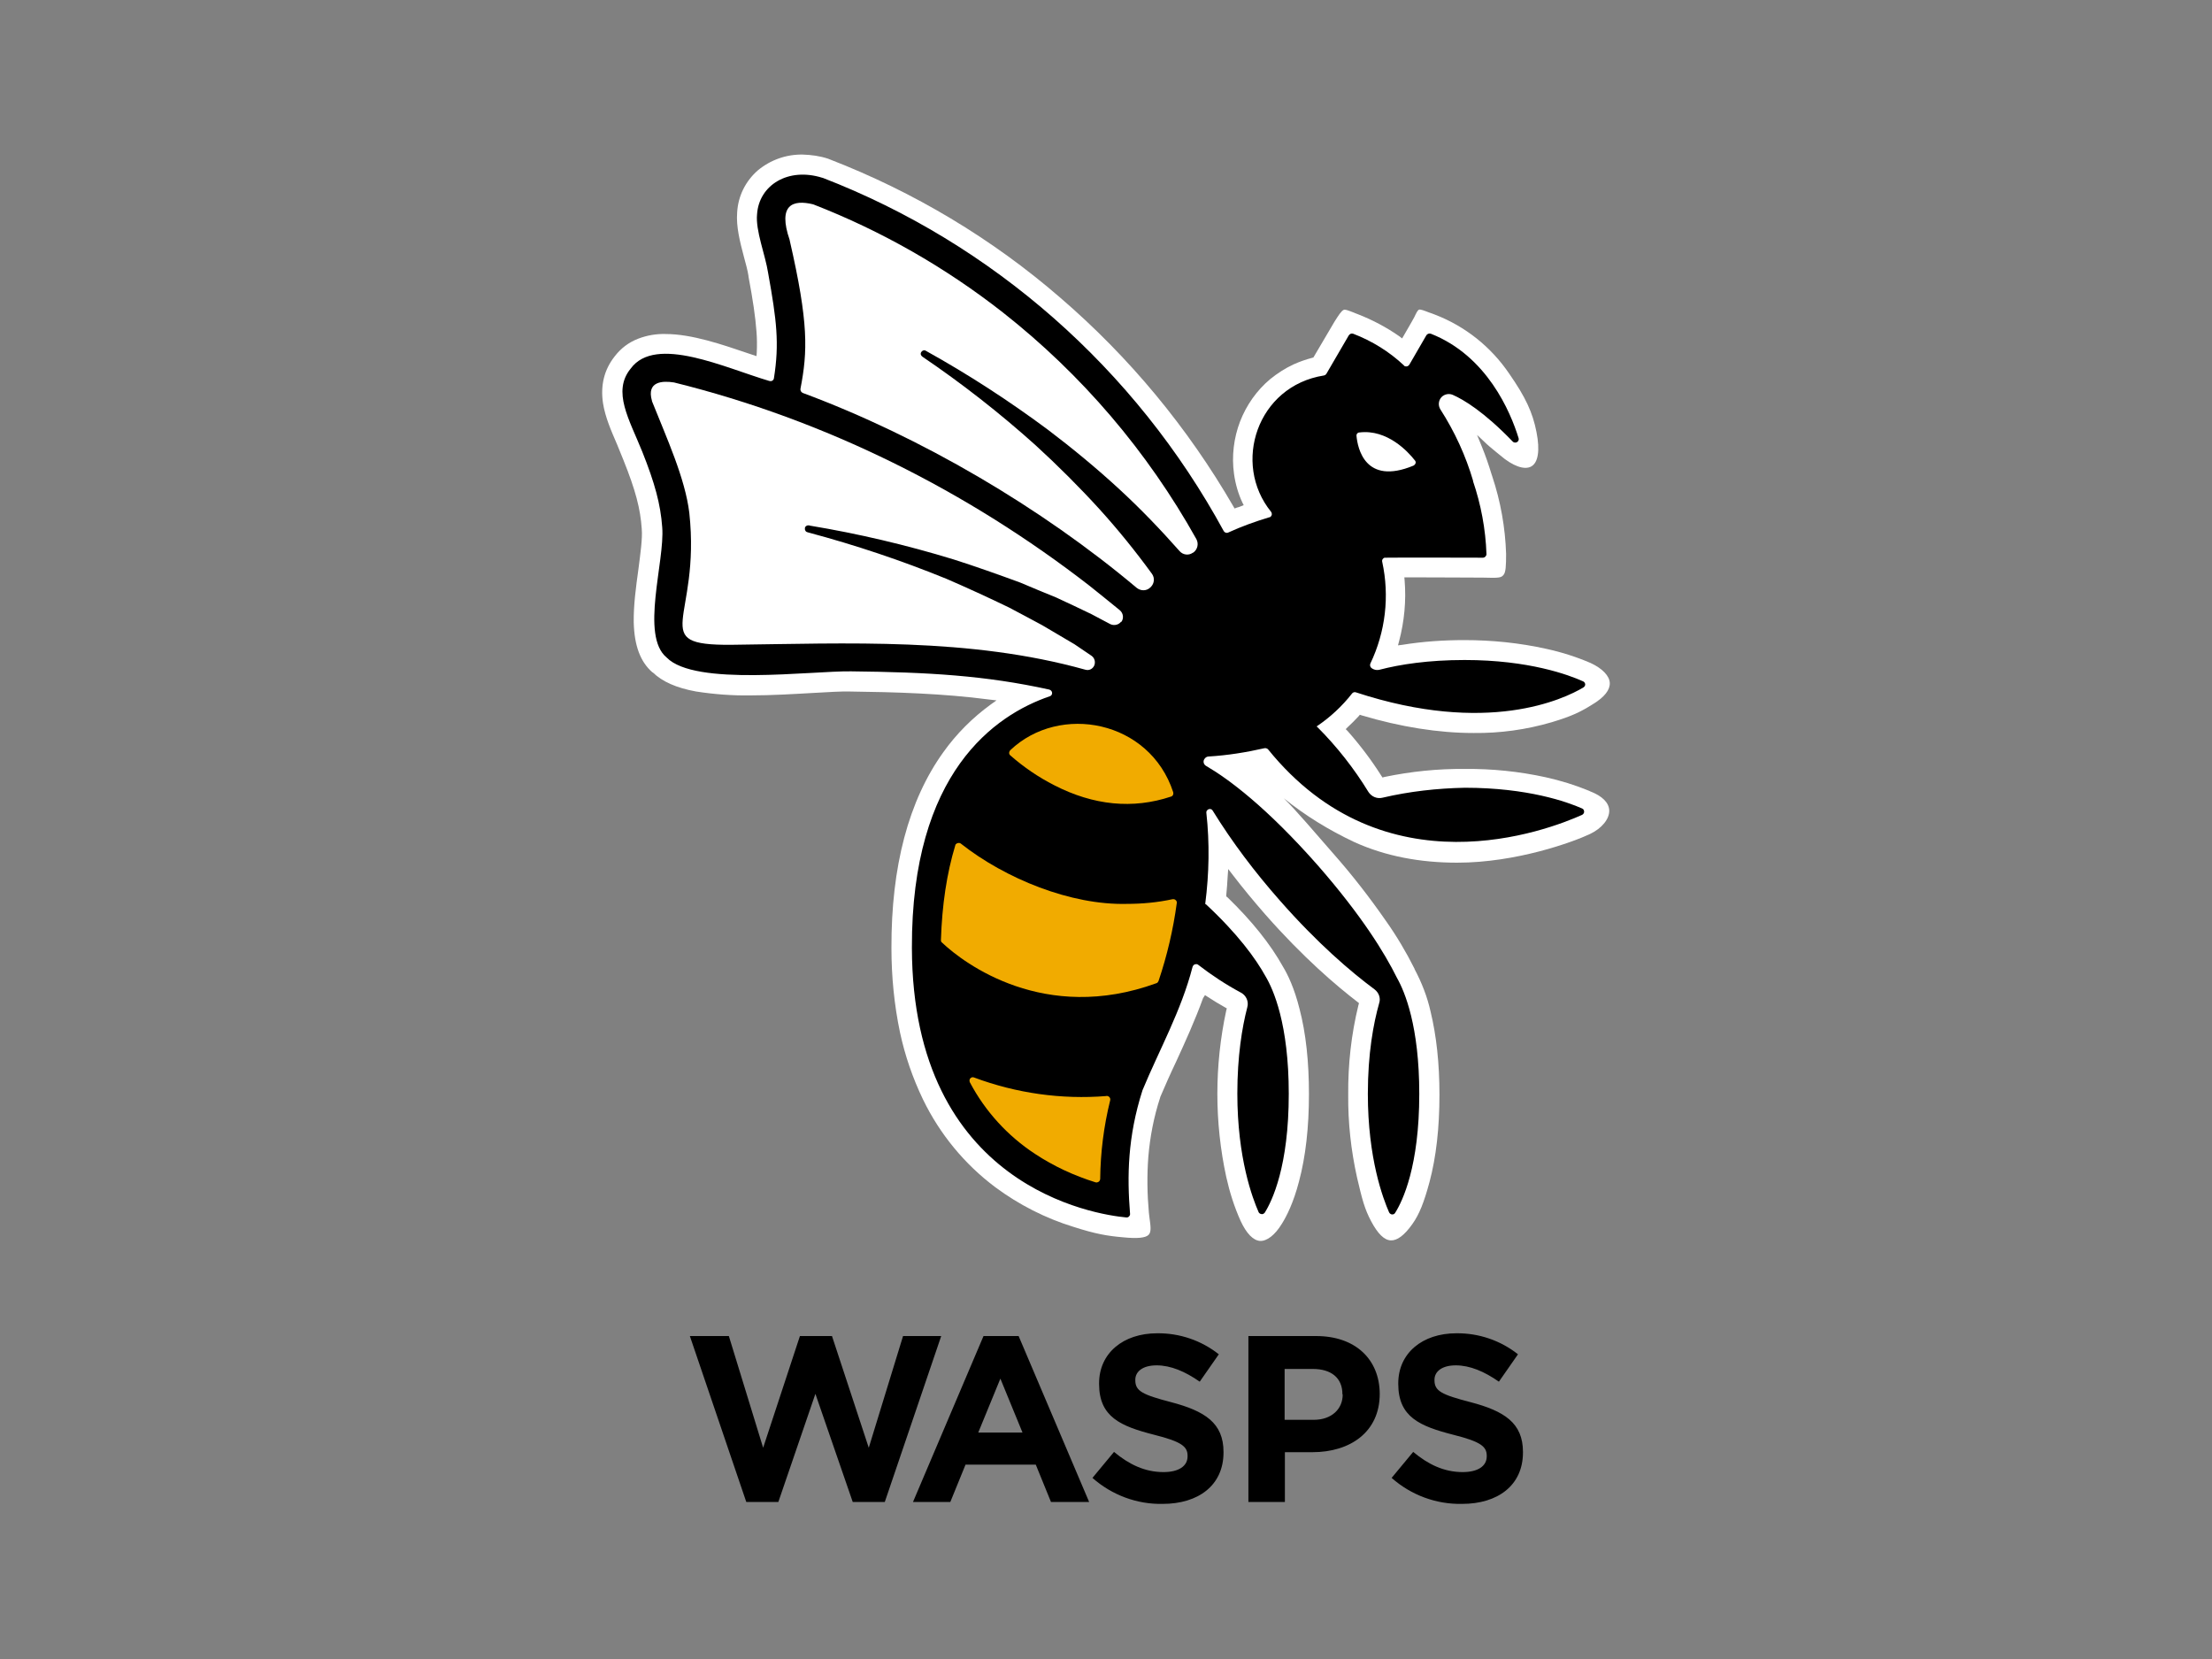
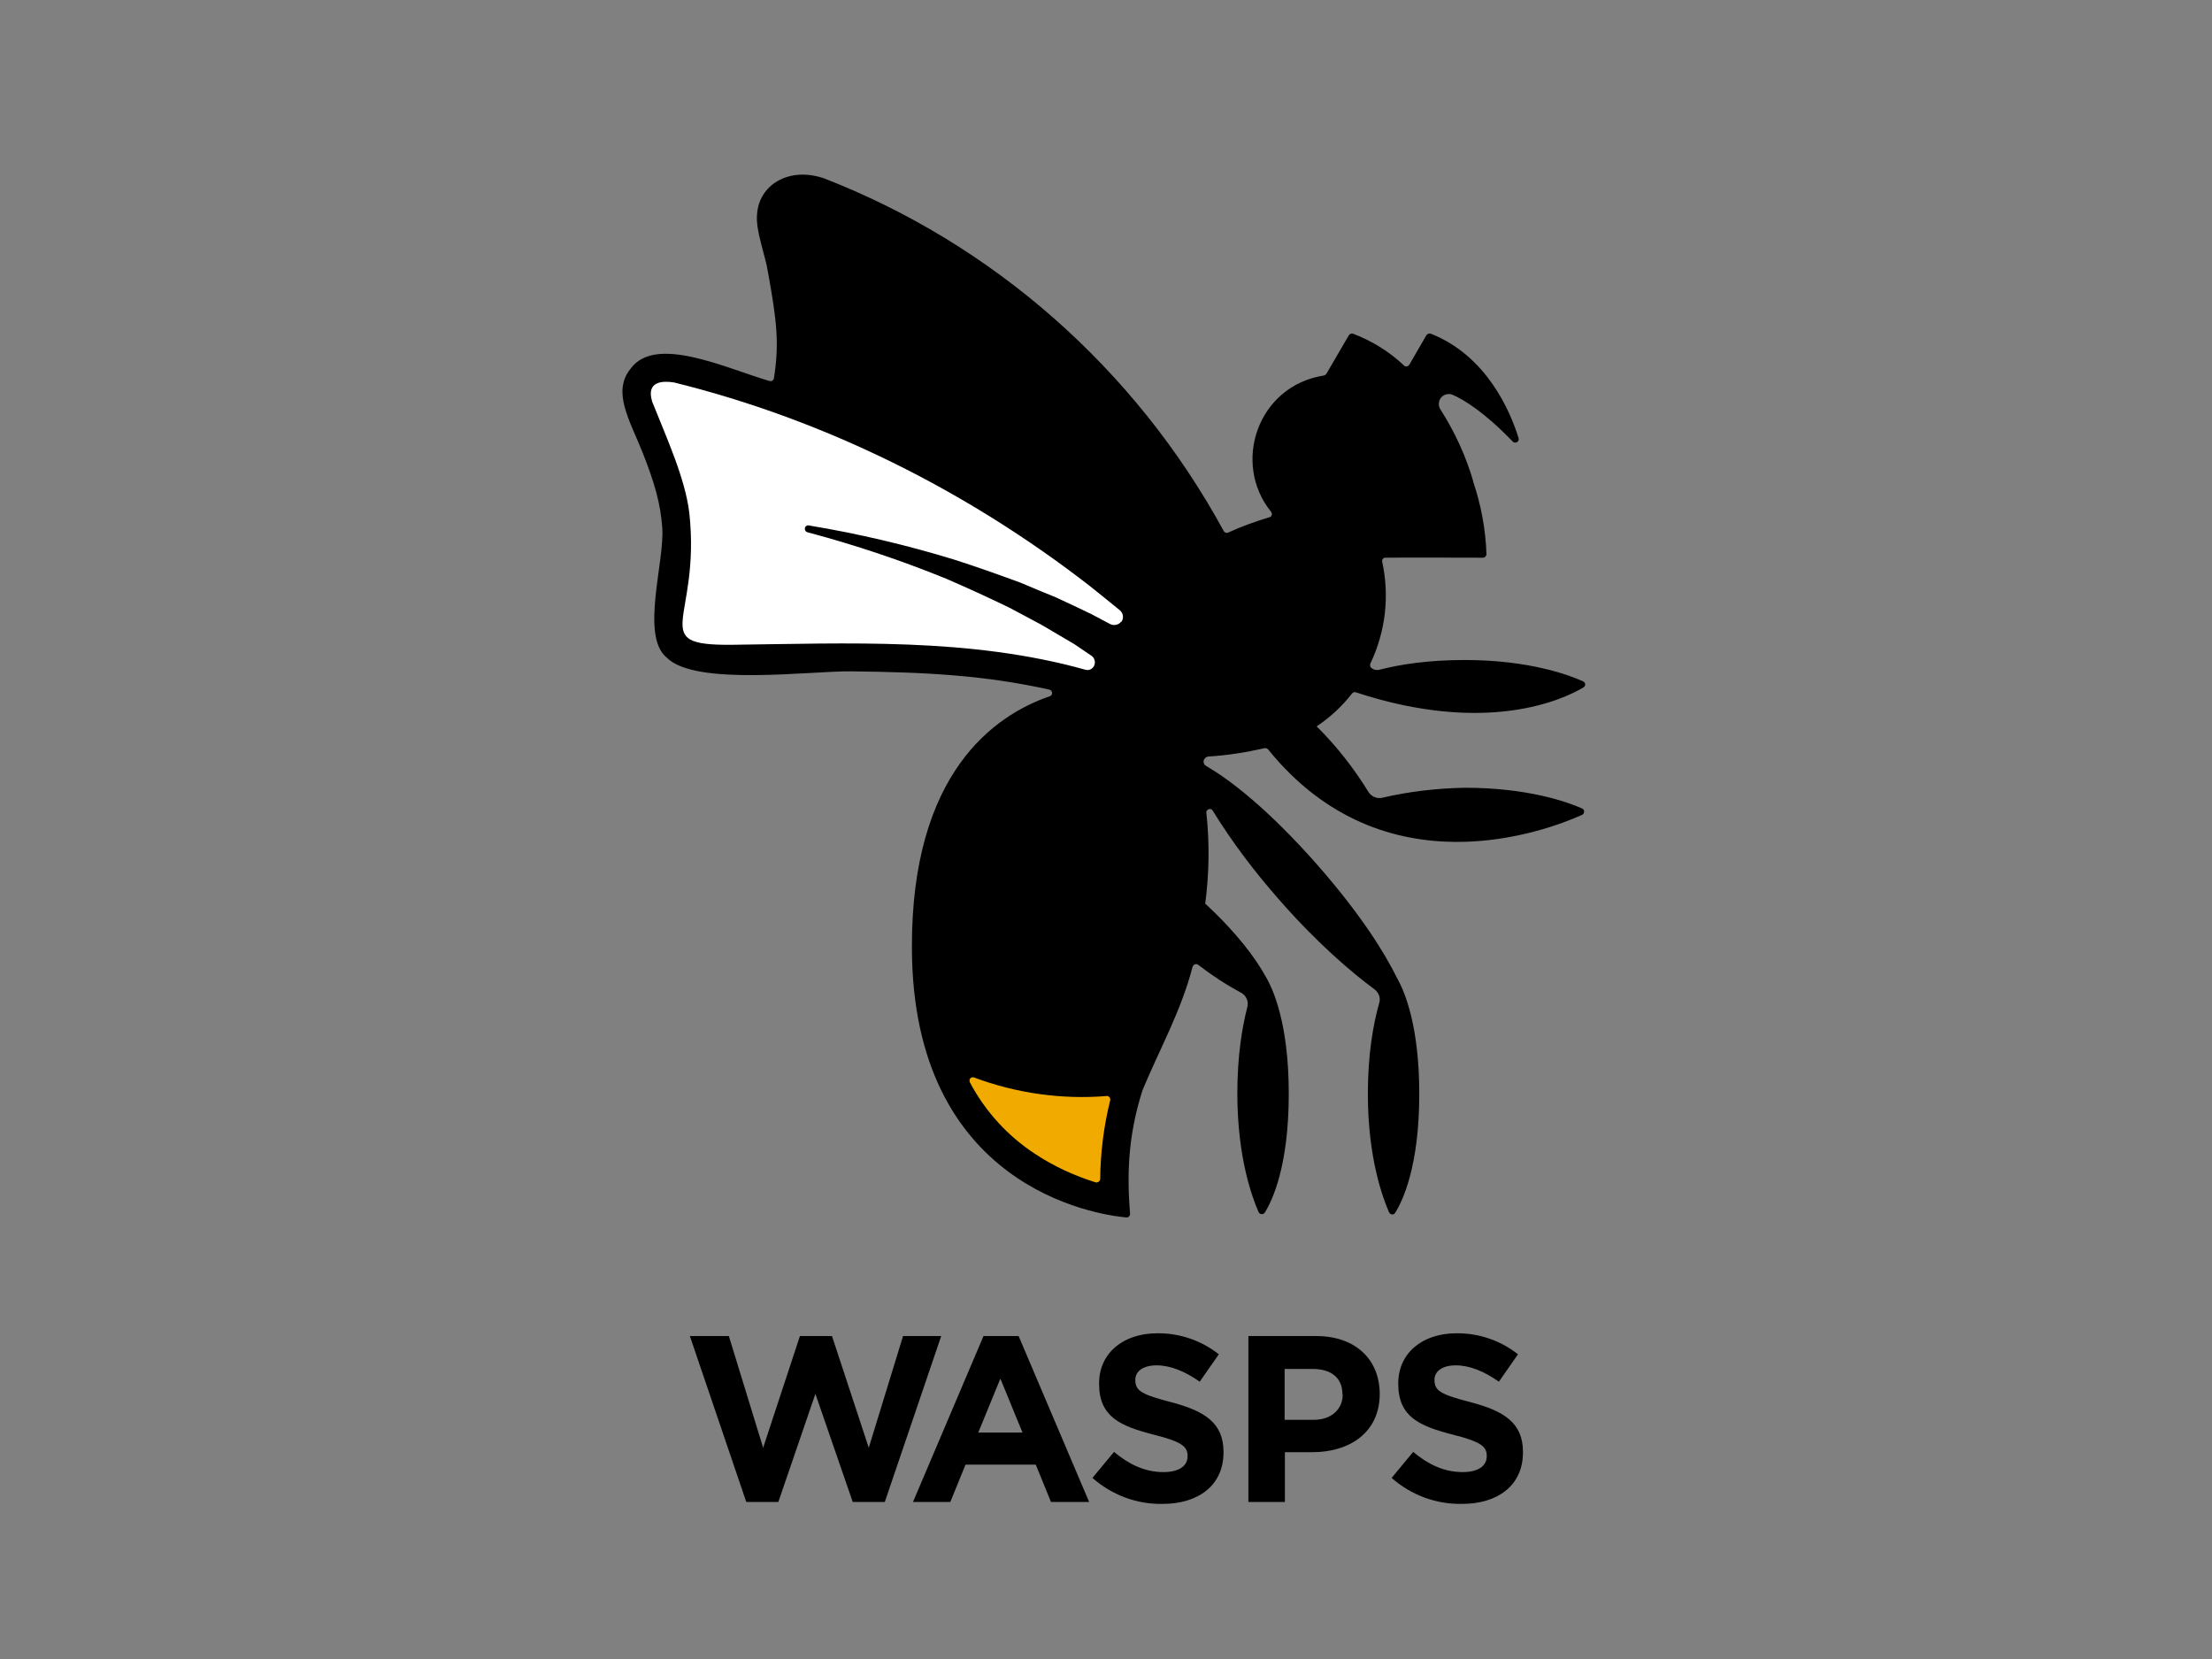
<svg xmlns="http://www.w3.org/2000/svg" version="1.0" id="katman_1" x="0px" y="0px" viewBox="0 0 800 600" style="enable-background:new 0 0 800 600;" xml:space="preserve">
  <rect x="0" y="0" width="800" height="600" fill="#808080" stroke="none" />
  <style type="text/css">
	.st0{fill:#FFFFFF;}
	.st1{fill:#F1AB00;}
</style>
-   <path class="st0" d="M435.8,359.9l1.1,0.7c2,1.3,4.1,2.6,6.1,3.7l0.7,0.4l-0.2,0.7c-4.3,19.9-4.3,40.5,0,60.3  c1.2,5.4,2.9,10.8,5.2,15.9c2.1,4.5,4.5,7,7,7.2c2.5,0.1,5.4-2.1,7.9-6.2c1.7-2.7,4.2-7.6,6.2-15.3c2.4-9,3.6-19.6,3.6-31.6  c0-11.7-1.1-22-3.4-30.8c-1.9-7.6-4.3-12.5-6-15.3l0,0c-4.5-8.1-11.3-16.6-20.1-25.1l-0.4-0.3l0-0.5c0.2-2.2,0.4-4.5,0.5-6.7  l0.2-2.7l1.7,2.2c3.6,4.7,7.5,9.4,11.6,14.1c13.7,15.6,25.8,25.9,33.5,31.8l0.5,0.4l-0.2,0.7c-2.6,10.6-3.8,21.5-3.7,32.4  c-0.1,10.1,1,20.1,3.2,30c1.8,7.7,2.7,11.3,5.1,15.8s4.7,6.8,7.1,6.9c2.3,0.1,4.9-1.8,7.8-5.9c2.5-3.5,4.2-7.8,6.2-15.2  c2.4-9,3.6-19.6,3.6-31.6c0-11.3-1.1-21.3-3.2-30c-1.2-5.4-3.2-10.5-5.8-15.4v-0.1c-3-6-6.5-11.9-10.4-17.4  c-5.9-8.5-12.2-16.6-19-24.3c-6.3-7.2-13.4-15.6-17.9-20c7.8,6.3,16.3,11.5,25.4,15.8c11.4,5.2,24,7.5,37.3,7.5  c21.5,0,42-7.5,48.1-10.4c4.2-2,7-5.4,6.9-8.5c-0.1-2.8-2.5-5.2-6.9-6.9l-0.4-0.2c-5.1-2.1-10.3-3.7-15.7-4.9  c-9.6-2.1-19.4-3.1-29.2-3c-9.8-0.1-19.5,0.9-29.1,2.9l-0.7,0.2l-0.4-0.6c-3.6-5.7-7.7-11.1-12.2-16.2l-0.7-0.7l0.7-0.7  c1.4-1.3,2.7-2.6,4-4l0.4-0.5l0.6,0.2c14.1,4.2,27.8,6.4,40.6,6.4c9.5,0.1,19-1.2,28.2-3.9c7.3-2.2,10.4-3.7,15-6.6  c4.1-2.5,6.1-5.1,6-7.6c-0.1-2.5-2.6-5.2-6.9-7.2c-5.1-2.2-10.4-3.9-15.9-5.1c-9.8-2.2-19.8-3.2-29.8-3.2c-7.5,0-15,0.5-22.4,1.7  l-1.6,0.2l0.4-1.5c1.9-7.2,2.6-14.6,2-22l-0.1-1.1h1.4c9.4,0,23,0.1,27,0.1l0,0c6,0.2,6.6,0,7.4-0.9c0.9-0.9,1-3.4,1-7.7  c-0.3-9.5-2-19-5-28l-0.3-0.9h0c-1-3.3-2.1-6.5-3.4-9.7l-1.8-4.4l3.5,3.3c0.6,0.6,1.3,1.1,2.1,1.8c0.8,0.7,1.6,1.3,2.8,2.3  c4.4,3.8,8.7,5.4,11.2,4s3.2-5.8,1.9-12.4c-1.4-7.2-4-12.7-9.9-21.2c-6.6-9.7-15.9-17.1-26.8-21.3c-0.8-0.3-1.5-0.6-2.2-0.8  c-1.8-0.7-3.1-1.2-3.6-1c-0.5,0.2-1,1.2-1.7,2.7c-0.3,0.5-0.6,1.1-1,1.8l0,0l-3.4,5.9l-0.9-0.7c-4.7-3.3-9.8-6-15.2-8.1  c-0.6-0.2-1-0.4-1.5-0.6c-2.1-0.8-3.1-1.2-3.6-0.9c-0.8,0.4-1.8,1.9-3.3,4.3l-7.6,12.9l-0.4,0.1c-2.3,0.6-4.6,1.4-6.8,2.4  c-3,1.4-5.8,3.2-8.4,5.3c-4.9,4.1-8.6,9.4-10.9,15.3c-2.3,6-3.1,12.6-2.2,19c0.5,3.6,1.5,7.1,3,10.3l0.5,1l-1,0.4  c-0.5,0.2-1,0.4-1.5,0.5l-0.8,0.3l-0.4-0.7c-16.5-28.5-37.6-54-62.6-75.5c-24.7-21.4-53-38.3-83.5-50.1l-0.5-0.2  c-3-1-6.1-1.4-9.2-1.5l0,0c-5.9-0.1-11.6,1.9-16.2,5.7c-4.5,3.9-7.2,9.4-7.5,15.3l0,0c-0.4,5,1,10.5,2.4,15.8  c0.7,2.6,1.4,5.1,1.7,7.1v0.2c1.6,8.5,2.5,14.6,2.9,20c0.2,2.5,0.2,5,0.1,7.4l-0.1,1.4l-2.7-0.9c-9.7-3.3-20.7-7.1-30.2-7.1l0,0  c-3.4-0.1-6.8,0.5-9.9,1.7c-3.4,1.3-6.3,3.5-8.5,6.4l0,0c-3.8,4.8-5.2,10.5-4.2,17c0.8,5,2.9,9.8,5.1,14.9c0.7,1.7,1.5,3.6,2.2,5.4  c4.5,11.2,6.2,17.8,6.7,25.1v0.1c0.3,3.3-0.5,8.9-1.2,14.4c-0.9,6.5-1.8,13.1-1.7,19.3c0.2,8.4,2.4,14.3,6.8,18.1l0.1,0  c3.4,3.3,8.5,5.6,15.7,6.9c6.5,1,13,1.5,19.5,1.4c7.9,0,15.9-0.5,23-0.9c5.4-0.3,10.1-0.6,13.2-0.5c16.2,0.2,33.6,0.7,50.3,2.9  l2.6,0.3l-2.1,1.5c-6.6,4.8-12.4,10.6-17.1,17.2c-12.6,17.5-18.9,41.4-18.8,70.9c0,10.2,1,20.5,3.1,30.5c1.8,8.4,4.6,16.5,8.3,24.2  c6.1,12.6,15.1,23.5,26.2,31.8c8.5,6.3,18.1,11.2,28.2,14.3c8.1,2.6,12.3,3.3,18.1,3.8c5.1,0.5,8,0.2,9.1-0.9  c1.1-1.1,0.7-3.3,0.3-6.4c-0.1-0.5-0.1-1.1-0.2-1.7c-0.6-6.7-0.7-13.3-0.2-20c0.6-7.3,2-14.6,4.3-21.6v-0.1  c1.8-4.2,3.6-8.3,5.7-12.7c3.4-7.4,6.9-15.1,9.8-23.1L435.8,359.9z" />
  <path d="M500,288.5c-2,0.5-4-0.4-5.1-2.1c-5.2-8.5-11.4-16.4-18.5-23.5l-0.1,0l-0.1-0.2c4.9-3.3,9.2-7.3,12.8-11.9  c0.3-0.4,0.9-0.6,1.4-0.4c47.5,15.6,75.1,2.5,82.3-1.8c0.6-0.4,0.8-1.1,0.4-1.7c-0.1-0.2-0.3-0.4-0.6-0.5  c-5.1-2.3-19.5-7.7-42.8-7.7c-13.2,0-23.4,1.6-30.7,3.5c-1.1,0.3-2.3,0-3.1-0.7c-0.4-0.4-0.5-1-0.3-1.5c5.5-11.5,7-24.4,4.3-36.8  c-0.2-0.7,0.3-1.4,0.9-1.5c0.1,0,0.2,0,0.3,0c6.3-0.1,29.5,0,35.2,0c0.7,0,1.3-0.6,1.3-1.3c0,0,0,0,0,0c-0.3-9-2-18-4.9-26.5  l0.1,0.1c-2.7-9.2-6.7-17.9-11.9-26c-0.7-1.2-0.7-2.6,0-3.8l0,0c0.9-1.5,2.9-2.1,4.5-1.4c3.9,1.7,11.3,6.1,21.7,16.9  c0.5,0.5,1.3,0.5,1.8,0c0.3-0.3,0.5-0.8,0.3-1.3c-2.9-9.4-11.4-29.7-31.7-37.7c-0.6-0.2-1.2,0-1.6,0.5l-6.2,10.7  c-0.4,0.6-1.1,0.8-1.7,0.5c-0.1,0-0.2-0.1-0.2-0.2c-5.3-5-11.6-8.9-18.4-11.5c-0.6-0.2-1.2,0-1.6,0.6l-8.1,13.9  c-0.2,0.3-0.5,0.5-0.9,0.6c-24.1,3.8-33.3,31.8-19.1,49.3c0.4,0.5,0.4,1.3-0.2,1.8c-0.1,0.1-0.3,0.2-0.5,0.2c-5,1.5-10,3.3-14.8,5.5  c-0.6,0.3-1.3,0-1.6-0.5C410.6,133.3,358.9,88,297.5,64.3h-0.1c-12.3-3.9-22.9,2.6-23.6,13.2c-0.6,5.9,3,14.7,4,21.2  c3.1,17.2,4.1,25.5,2.1,38.1c-0.1,0.7-0.8,1.2-1.5,1c-0.1,0-0.1,0-0.1,0c-16-4.7-41.2-16.8-50.2-4.5c-6.8,8.3-0.5,18.4,4.2,30.1  c4.5,11.3,6.6,18.9,7.2,27.3c1,12.3-8,39.2,1.6,47.1c10.2,10.5,52.1,4.8,66.7,5c27.9,0.3,48.6,1.5,71.7,6.6c0.7,0.2,1.1,0.8,1,1.5  c-0.1,0.4-0.4,0.8-0.8,0.9c-19.9,6.8-50.1,27.6-49.9,91c0.2,86.6,66.6,96.5,77.5,97.5c0.7,0.1,1.3-0.4,1.4-1.1c0-0.1,0-0.1,0-0.2  c-1.1-13.6-0.9-27.8,4.5-44.7l0,0c6-14.5,14-28.7,18.1-44.6c0.2-0.7,0.8-1.1,1.5-1c0.2,0,0.3,0.1,0.5,0.2  c4.9,3.8,10.1,7.2,15.5,10.1c1.9,1,2.9,3.2,2.3,5.3c-1.9,7.3-3.6,17.7-3.6,31.2c0,23.4,5.5,37.9,7.7,42.9c0.3,0.6,1.1,0.9,1.7,0.6  c0.2-0.1,0.4-0.3,0.5-0.4c2.7-4.3,8.7-16.8,8.7-43c0-25.3-5.6-37.8-8.4-42.5c-3.6-6.5-10.1-15.4-21.6-26.1l-0.1,0.1l-0.1-0.3  c1.4-10.9,1.6-21.9,0.4-32.8c-0.1-0.7,0.4-1.3,1.1-1.4c0.5-0.1,1,0.2,1.2,0.6c7.1,11.5,15.3,22.3,24.2,32.4  c13.7,15.6,25.8,25.9,34.3,32.2c1.6,1.2,2.3,3.2,1.7,5c-2.1,7.4-4.1,18.3-4.1,32.8c0,23.4,5.5,37.9,7.7,42.9c0.3,0.6,1,0.9,1.7,0.6  c0.2-0.1,0.4-0.3,0.5-0.5c2.7-4.3,8.7-16.8,8.7-43c0-24.4-5.2-36.9-8.1-42c-4.4-8.9-12.7-22.4-28.4-40.4  c-18.9-21.5-32.7-31.6-40.6-36.2c-0.9-0.5-1.2-1.7-0.6-2.5c0.3-0.5,0.9-0.9,1.5-0.9c6.8-0.4,13.6-1.5,20.2-3c0.5-0.1,1,0.1,1.3,0.4  c42.1,52.1,101.1,29.3,113.6,23.7c0.6-0.3,0.9-1,0.6-1.7c-0.1-0.3-0.4-0.5-0.6-0.6c-5.4-2.4-19.7-7.5-42.4-7.5  C519.8,285.1,509.8,286.2,500,288.5z" />
  <path class="st1" d="M374.3,417.3c6.8,4.5,14.2,7.9,21.9,10.3c0.7,0.2,1.4-0.2,1.6-0.8c0-0.1,0.1-0.2,0.1-0.4  c0.1-9.6,1.3-19.1,3.6-28.4c0.2-0.7-0.2-1.4-0.9-1.6c-0.1,0-0.3-0.1-0.5,0c-16.2,1.3-32.5-1-47.8-6.7c-0.7-0.3-1.4,0.1-1.6,0.7  c-0.1,0.3-0.1,0.7,0.1,1.1C356.3,401.9,364.4,410.8,374.3,417.3z" />
-   <path class="st1" d="M381.3,284c14.2,7.3,28.4,8.7,42.2,4.1c0.7-0.2,1-0.9,0.8-1.6c-8.5-26-41-32.2-58.9-15.2  c-0.5,0.5-0.6,1.3-0.1,1.8c0,0,0.1,0.1,0.1,0.1C370.3,277.5,375.6,281.1,381.3,284z" />
-   <path class="st1" d="M407.5,326.9c-20.2,0.5-43.9-9.1-60-21.8c-0.5-0.4-1.3-0.3-1.8,0.2c-0.1,0.1-0.2,0.3-0.2,0.4  c-3.1,10.2-4.8,21.6-5.2,34.3c0,0.4,0.1,0.7,0.4,0.9c8,7.6,37.1,29.4,77.5,14.7c0.4-0.1,0.6-0.4,0.8-0.8c3.1-9.2,5.3-18.6,6.6-28.2  c0.1-0.7-0.4-1.3-1.1-1.4c-0.1,0-0.3,0-0.4,0C418.6,326.4,413,326.9,407.5,326.9z" />
-   <path class="st0" d="M490.6,157.7c0.4,4.2,3,18,20.6,10.7c0.6-0.3,1-1,0.7-1.6c0-0.1-0.1-0.2-0.2-0.3c-2.5-3.2-10-11.3-20-10.1  C491,156.4,490.5,157,490.6,157.7z" />
-   <path class="st0" d="M362.7,113c-20.8-16.3-43.9-29.5-68.6-39.1l0,0c-7.4-1.8-12.9,0.1-8.5,12.9l0,0.1c6.9,30,6.5,40.2,3.9,53.7  c-0.1,0.6,0.2,1.2,0.8,1.5c42.8,15.9,86.3,41.5,120.8,70.5c1.5,1.2,3.6,1.2,5-0.2l0.1-0.1c1.3-1.3,1.5-3.3,0.4-4.8  c-5.9-8.1-12.2-15.9-19-23.4c-7.1-7.8-15.1-15.8-23.1-23.1c-12.9-11.6-26.6-22.3-40.9-32c-0.6-0.4-0.8-1.1-0.4-1.7  c0.4-0.6,1.1-0.8,1.7-0.4c15.3,8.5,30.1,18.1,44.2,28.6c8.6,6.5,17.8,14.1,25.8,21.5c7.6,7,14.8,14.5,21.7,22.3  c1.2,1.4,3.3,1.7,4.8,0.6h0.1c1.6-1.1,2.1-3.2,1.2-4.9C415,163.3,391.3,135.5,362.7,113z" />
  <path class="st0" d="M394.1,211.9c-44.2-34.3-95.4-60-150.4-73.6h-0.1c-3.8-0.6-9.9-0.5-7.8,6.7c0,0,0,0.1,0,0.1  c5.3,13.3,12,27.9,13.5,40.4c4.2,39-15.6,47.9,15.1,47.7l0,0c42.2-0.5,86.2-2.7,128.1,9c1.3,0.4,2.6-0.2,3.2-1.4v0  c0.6-1.3,0.2-2.8-0.9-3.6l-6.2-4.2l-11.7-6.9c-3-1.6-8.9-4.8-12-6.4c-7-3.4-15.5-7.3-22.7-10.4c-16.2-6.6-32.9-12.2-49.8-16.7  l-0.3-0.1c-0.7-0.1-1.1-0.8-1-1.5c0.1-0.7,0.8-1.1,1.5-1l0,0l0.3,0.1c17.5,2.9,34.9,7,51.9,12.2c7.6,2.4,16.6,5.6,24.2,8.4  c2.6,1.1,10.2,4.3,13,5.4c2.8,1.3,10.1,4.7,12.7,6l6.8,3.6c1.4,0.7,3.1,0.3,4-0.9V225c1-1.3,0.8-3.2-0.5-4.3  C401.5,217.9,397.8,214.8,394.1,211.9z" />
  <path d="M395.1,534.5l7.8-9.4c5.4,4.5,11.1,7.3,17.9,7.3c5.4,0,8.7-2.1,8.7-5.7v-0.2c0-3.3-2.1-5.1-12.1-7.6  c-12.1-3.1-19.9-6.4-19.9-18.4v-0.2c0-10.9,8.7-18.1,21-18.1c8.1-0.1,16,2.6,22.3,7.6l-6.9,9.9c-5.3-3.7-10.5-5.9-15.6-5.9  s-7.7,2.3-7.7,5.2v0.2c0,3.9,2.6,5.2,12.9,7.9c12.2,3.2,19,7.5,19,18v0.2c0,11.9-9.1,18.6-22,18.6  C411.2,544.1,402.1,540.7,395.1,534.5z M503.3,534.5l7.8-9.4c5.4,4.5,11.1,7.3,17.9,7.3c5.4,0,8.7-2.1,8.7-5.7v-0.2  c0-3.3-2.1-5.1-12.1-7.6c-12.1-3.1-19.9-6.4-19.9-18.4v-0.2c0-10.9,8.7-18.1,21-18.1c8.1-0.1,16,2.6,22.3,7.6l-6.9,9.9  c-5.3-3.7-10.5-5.9-15.6-5.9s-7.7,2.3-7.7,5.2v0.2c0,3.9,2.6,5.2,13,7.9c12.2,3.2,19,7.5,19,18v0.2c0,11.9-9.1,18.6-22,18.6  C519.4,544.1,510.3,540.7,503.3,534.5L503.3,534.5z M294.9,504.1l13.5,39.1H320l20.4-60h-13.8l-12.4,40.4l-13.3-40.4h-11.6  l-13.3,40.4l-12.4-40.4h-14.1l20.4,60h11.6L294.9,504.1z M355.7,483.2l-25.5,60h13.5l5.5-13.5h25.4l5.5,13.5h13.8l-25.5-60H355.7z   M353.8,518.1l8-19.5l8,19.5H353.8z M476,483.2h-24.5v60h13.2v-18h10c13.5,0,24.3-7.2,24.3-21.1V504  C498.9,491.7,490.3,483.2,476,483.2z M485.6,504.4c0,5.1-3.9,9.1-10.5,9.1h-10.5v-18.4h10.2c6.6,0,10.7,3.2,10.7,9.1L485.6,504.4z" />
</svg>